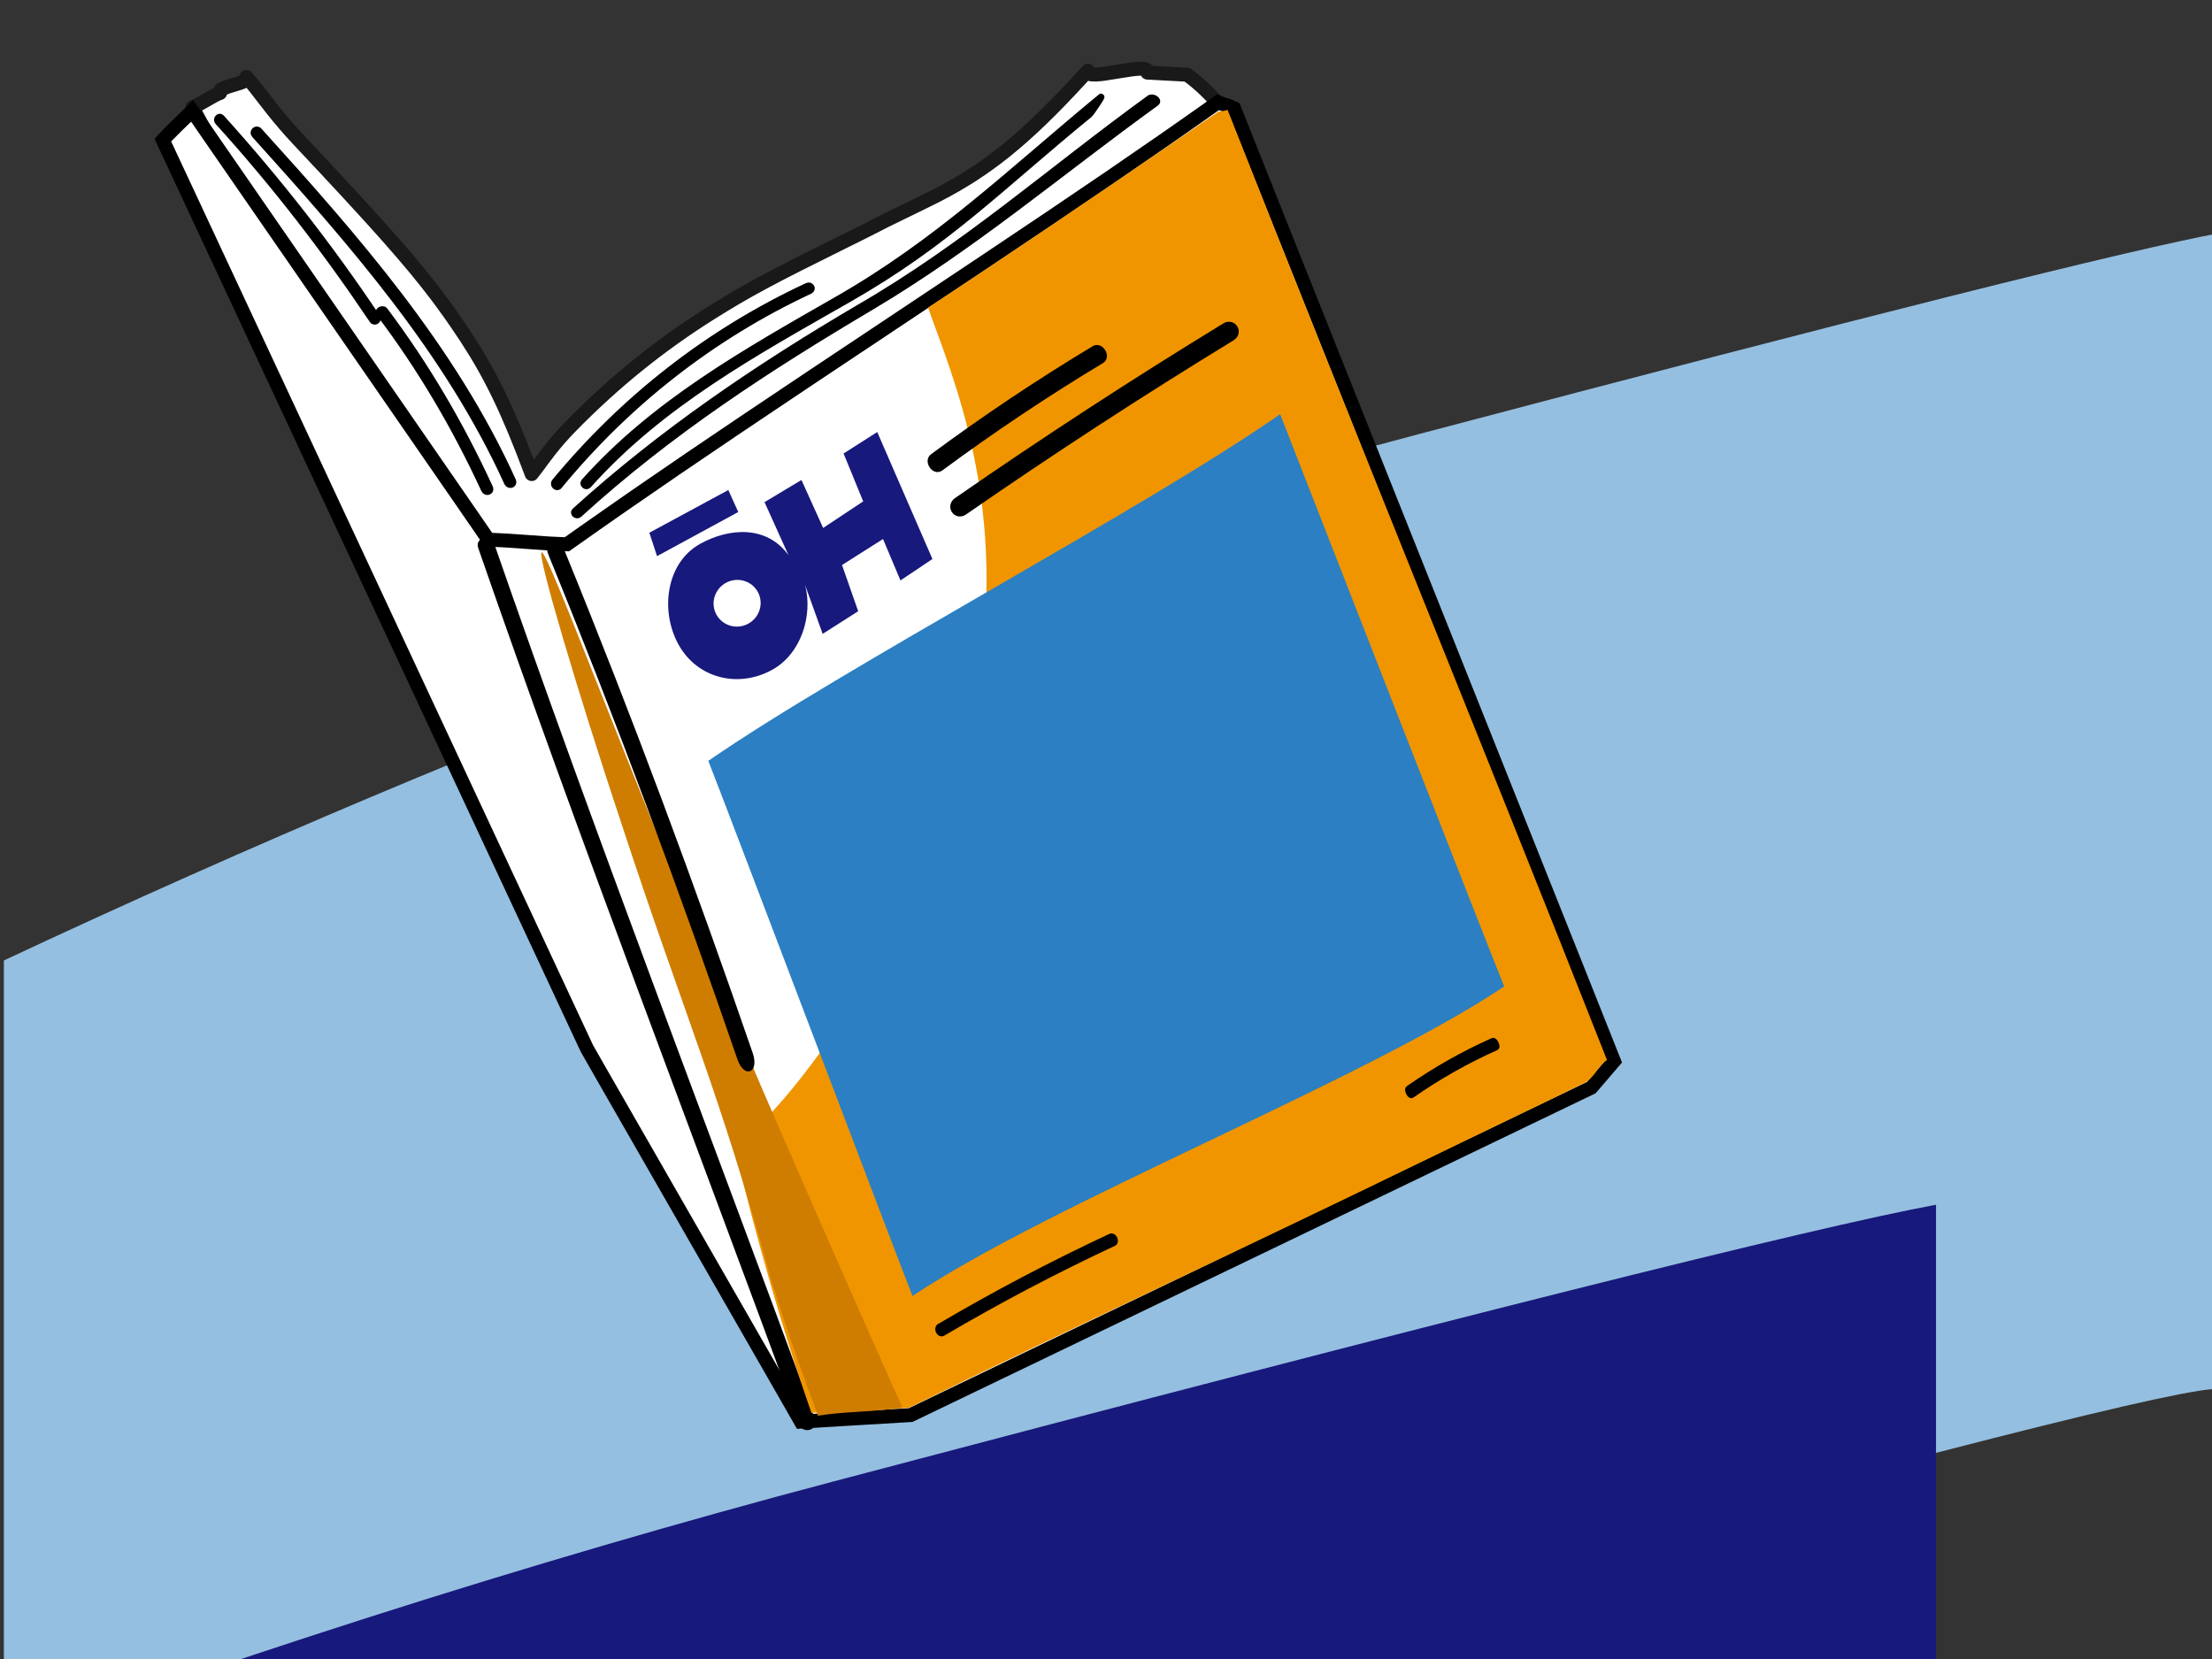
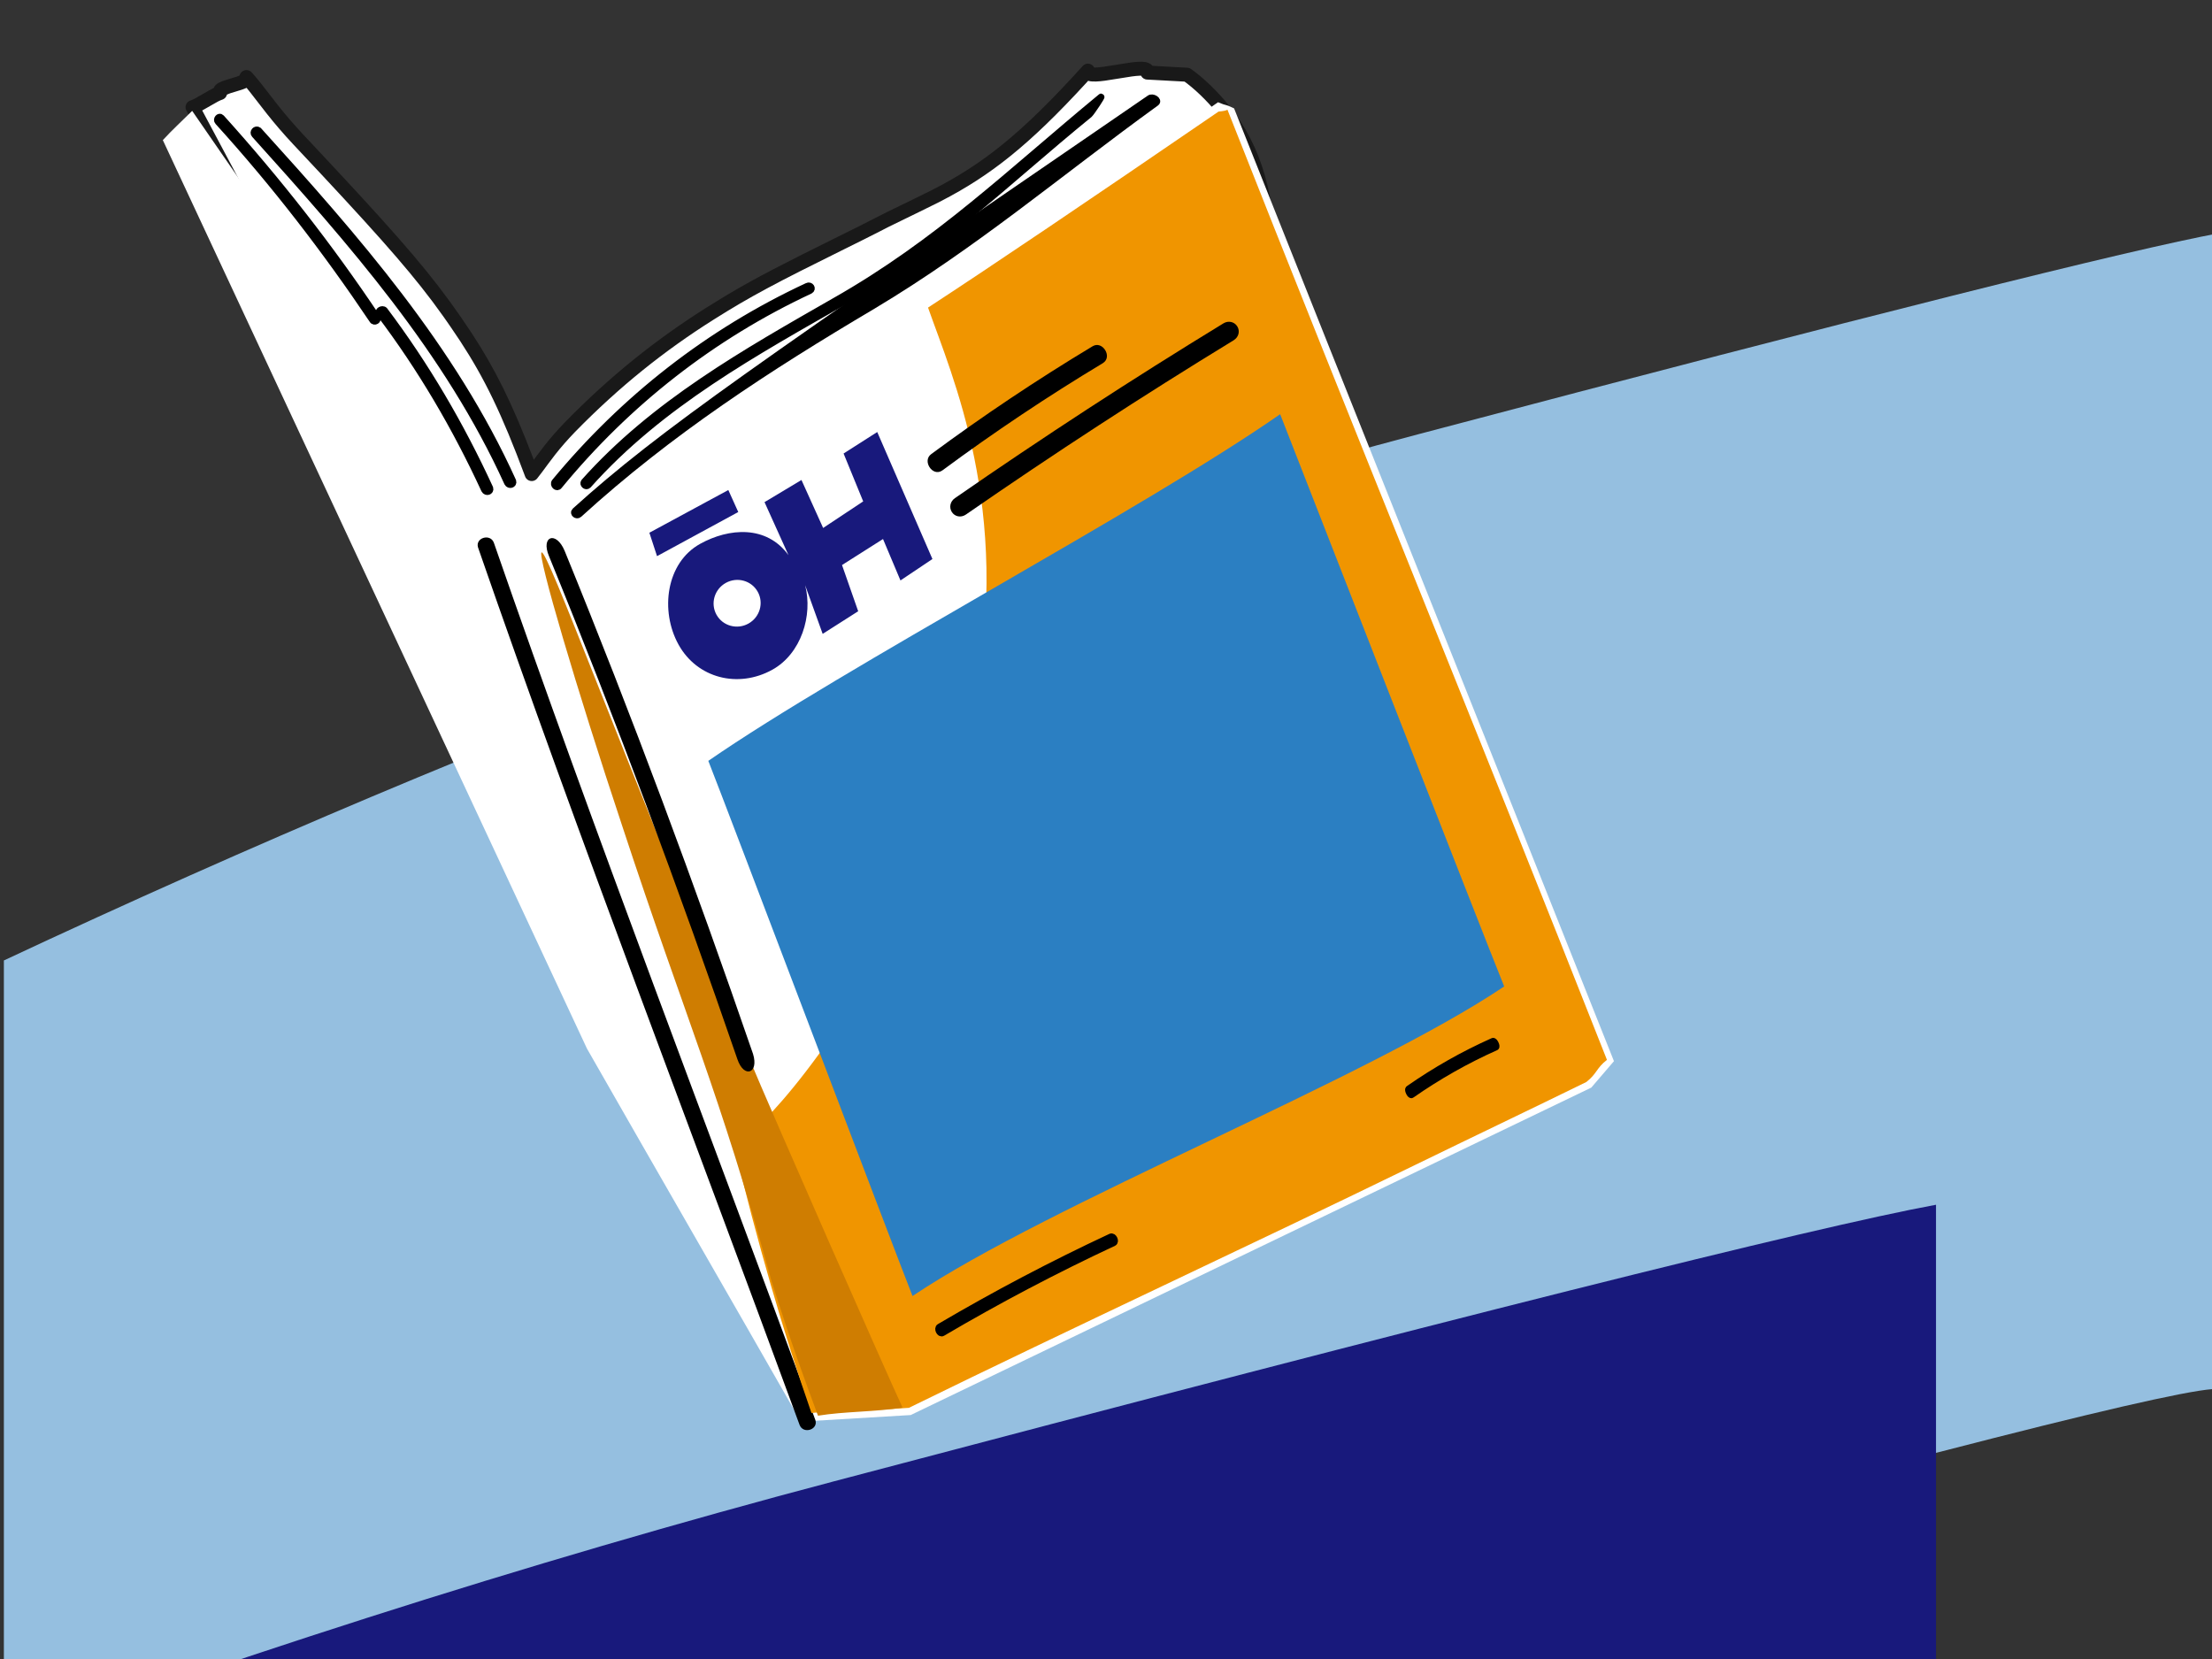
<svg xmlns="http://www.w3.org/2000/svg" width="336" height="252">
  <rect width="100%" height="100%" fill="#333333" stroke="none" />
  <g fill="none" fill-rule="evenodd" transform="translate(-169.063 -34.935)">
    <g transform="translate(0 70.332)">
      <path fill="#95BFE0" d="M169.652,110.493 L169.652,276.397 C229.892,252.632 300.083,229.708 380.223,207.626 C460.363,185.544 502.381,174.873 506.276,175.614 L506.276,0 C492.757,2.487 452.188,12.669 384.569,30.545 C316.95,48.42 245.311,75.07 169.652,110.493 Z" />
      <path fill="#18197C" d="M0,299.623 L0,361.603 C82.881,328.906 179.451,297.366 289.712,266.985 C399.972,236.603 457.781,221.922 463.14,222.941 L463.14,147.603 C444.54,151.024 388.723,165.032 295.691,189.627 C202.658,214.221 104.095,250.887 0,299.623 Z" />
    </g>
    <g transform="rotate(-17 263.784 -613.15)">
      <path fill="#FFF" fill-rule="nonzero" d="M6.926,3.044 C8.017,3.044 10.475,2.206 11.565,2.206 C11.893,1.007 15.772,2.261 16.099,1.062 C17.408,3.788 18.149,6.918 20.875,12.479 C32.869,36.795 34.244,41.255 36.425,48.561 C38.169,54.558 39.246,60.39 39.901,71.404 C41.972,69.986 43.617,68.463 47.542,66.282 C68.697,54.724 85.241,53.38 101.162,50.545 C113.047,48.364 119.098,49.172 138.616,37.505 C137.417,39.141 148.612,39.032 147.413,40.668 C149.267,41.322 150.975,41.837 152.828,42.491 C153.919,43.909 155.336,46.199 156.536,49.143 C162.86,64.736 153.482,81.856 144.432,97.558 C107.467,162.547 103.65,165.927 96.999,169.198 C94.273,170.616 66.794,184.028 47.275,171.597 C43.241,169.089 35.935,163.092 26.557,120.675 C20.124,91.778 19.361,75.64 13.254,37.694 C10.964,23.3 8.453,10.786 6.926,3.044 Z" />
      <path fill="#191919" fill-rule="nonzero" d="M15.234,0.441 C15.671,-0.179 16.689,-0.163 17.057,0.602 C17.339,1.191 17.606,1.815 17.904,2.574 C18.093,3.055 19.09,5.715 19.433,6.586 C20.146,8.394 20.894,10.106 21.827,12.009 C30.047,28.674 33.262,35.733 35.632,42.588 L35.813,43.115 C35.992,43.642 36.167,44.169 36.339,44.701 L36.511,45.234 L36.681,45.772 C36.936,46.581 37.188,47.407 37.444,48.264 C39.237,54.427 40.2,60.116 40.82,69.139 L40.838,69.417 L40.925,69.355 C41.196,69.153 41.45,68.965 41.508,68.922 L41.52,68.913 C42.069,68.507 42.515,68.185 42.989,67.856 C44.218,67.003 45.495,66.205 47.033,65.35 C55.638,60.649 63.917,57.369 72.65,54.99 C73.749,54.691 74.787,54.418 75.809,54.163 L76.488,53.996 C81.235,52.838 85.85,52.01 94.866,50.532 C97.586,50.087 99.239,49.809 100.97,49.501 C102.81,49.163 103.08,49.12 107.377,48.454 C108.778,48.237 109.732,48.083 110.689,47.914 C119.214,46.409 126.176,43.704 138.072,36.594 C138.757,36.184 139.489,36.627 139.653,37.248 L139.67,37.331 L139.762,37.36 L139.886,37.394 C140.521,37.562 141.253,37.677 143.025,37.91 C144.906,38.156 145.671,38.276 146.433,38.478 C147.012,38.631 147.44,38.807 147.761,39.072 C147.953,39.23 148.097,39.417 148.189,39.62 L148.208,39.666 L148.278,39.692 C148.751,39.863 149.286,40.06 150.086,40.357 L150.363,40.46 C151.789,40.99 152.417,41.22 153.182,41.49 C153.375,41.558 153.545,41.681 153.67,41.844 C155.025,43.605 156.413,46.027 157.52,48.744 C160.557,56.232 160.292,64.385 157.258,73.64 C154.961,80.649 151.775,86.944 145.355,98.083 C111.975,156.768 105.547,166.177 97.488,170.14 C96.082,170.872 93.854,171.886 91.207,172.91 C87.224,174.45 82.992,175.741 78.647,176.631 C66.575,179.104 55.576,178.143 46.715,172.499 C43.467,170.48 40.963,167.656 37.967,161.571 C33.92,153.35 29.8,140.259 25.521,120.905 C23.316,111.002 21.679,102.198 20.148,92.318 C19.644,89.062 19.146,85.668 18.575,81.619 C18.404,80.406 17.869,76.543 17.306,72.475 L17.18,71.569 C16.656,67.787 16.127,63.984 15.861,62.101 C14.676,53.73 13.534,46.114 12.206,37.86 C11.8,35.308 11.375,32.739 10.93,30.147 C10.499,27.626 10.117,25.443 9.731,23.299 L9.586,22.496 L9.44,21.693 C8.558,16.87 7.582,11.861 5.884,3.249 C5.755,2.593 6.257,1.982 6.926,1.982 C7.26,1.982 7.778,1.88 9.002,1.591 C9.811,1.401 10.339,1.283 10.748,1.217 L10.87,1.198 L10.902,1.156 C11.33,0.636 12.089,0.557 13.601,0.57 L13.846,0.572 C14.565,0.582 14.865,0.574 15.123,0.531 L15.186,0.519 L15.234,0.441 Z M15.637,2.633 L15.605,2.639 C15.153,2.699 14.573,2.706 13.818,2.696 C13.1,2.686 12.8,2.694 12.542,2.737 C12.517,2.741 12.495,2.745 12.476,2.749 L12.426,2.828 C12.255,3.065 11.991,3.224 11.694,3.26 L11.565,3.268 C11.232,3.268 10.714,3.369 9.49,3.658 C8.951,3.786 8.536,3.88 8.198,3.949 L8.186,3.95 L8.245,4.243 C9.776,12.018 10.694,16.747 11.529,21.313 L11.676,22.118 C12.113,24.53 12.536,26.944 13.024,29.788 C13.469,32.389 13.896,34.966 14.303,37.525 C15.633,45.791 16.776,53.42 17.963,61.803 C18.209,63.538 18.676,66.897 19.157,70.368 L19.283,71.275 C19.891,75.663 20.494,80.021 20.678,81.323 C21.248,85.363 21.744,88.747 22.247,91.992 C23.771,101.829 25.399,110.587 27.594,120.445 C31.84,139.649 35.913,152.59 39.873,160.633 C42.697,166.369 44.933,168.891 47.846,170.702 C56.179,176.009 66.64,176.923 78.221,174.551 C82.442,173.686 86.562,172.429 90.441,170.929 C93.013,169.934 95.17,168.953 96.53,168.246 C104.023,164.561 110.456,155.144 143.512,97.027 C149.864,86.006 153.003,79.805 155.24,72.979 C158.13,64.164 158.378,56.511 155.552,49.544 C154.518,47.004 153.225,44.748 151.987,43.139 L152.171,43.384 C151.562,43.168 150.968,42.95 149.9,42.554 L149.623,42.451 C148.198,41.921 147.57,41.691 146.805,41.421 C146.427,41.288 146.182,40.97 146.115,40.616 L146.111,40.595 L146.013,40.565 L145.889,40.531 C145.253,40.362 144.522,40.248 142.749,40.015 C140.869,39.768 140.103,39.649 139.342,39.447 C138.928,39.337 138.591,39.216 138.316,39.059 L138.199,38.986 L137.859,39.189 C126.74,45.731 119.794,48.408 111.536,49.919 L111.058,50.005 C110.084,50.177 109.117,50.334 107.702,50.553 C104.812,51 103.756,51.165 102.813,51.327 L102.568,51.37 C102.201,51.434 101.829,51.502 101.348,51.59 C99.6,51.902 97.938,52.181 95.209,52.628 C83.905,54.48 79.583,55.303 73.208,57.039 C64.632,59.375 56.506,62.594 48.058,67.21 C46.59,68.026 45.372,68.787 44.2,69.601 C43.746,69.916 43.316,70.226 42.782,70.621 C42.788,70.617 42.5,70.83 42.187,71.062 L41.952,71.237 C41.758,71.38 41.582,71.51 41.486,71.58 C41.127,71.842 40.812,72.066 40.5,72.28 C39.819,72.746 38.89,72.29 38.841,71.466 C38.236,61.288 37.292,55.344 35.407,48.864 C35.155,48.02 34.907,47.206 34.656,46.409 L34.488,45.88 C34.404,45.616 34.319,45.354 34.234,45.093 L34.062,44.571 C33.803,43.79 33.536,43.015 33.255,42.23 L33.066,41.705 C30.766,35.385 27.475,28.26 19.921,12.946 C18.961,10.987 18.19,9.224 17.458,7.365 C17.105,6.472 16.108,3.81 15.928,3.352 C15.835,3.114 15.745,2.89 15.657,2.679 L15.637,2.633 Z" />
      <path fill="#000" fill-rule="nonzero" stroke="#000" d="M14.724 9.779C23.993 29.624 33.153 49.797 35.988 71.606 36.097 72.151 36.86 72.151 36.86 71.606 34.025 49.579 24.865 29.297 15.488 9.343 15.161 8.906 14.506 9.343 14.724 9.779L14.724 9.779ZM9.983 6.289C15.435 17.848 19.906 29.733 23.613 41.946 23.722 42.491 24.595 42.273 24.377 41.728 20.669 29.406 16.089 17.521 10.637 5.853 10.419 5.417 9.765 5.853 9.983 6.289L9.983 6.289Z" />
      <path fill="#000" fill-rule="nonzero" stroke="#000" d="M24.922 41.292C28.52 51.106 30.919 61.247 32.337 71.606 32.446 72.151 33.209 72.151 33.209 71.606 31.791 61.138 29.392 50.997 25.794 41.074 25.576 40.638 24.704 40.856 24.922 41.292L24.922 41.292ZM43.346 74.335C56.977 65.285 72.242 59.397 88.49 57.107 89.035 56.998 88.817 56.234 88.272 56.343 71.915 58.633 56.649 64.522 42.91 73.572 42.474 73.899 42.91 74.662 43.346 74.335L43.346 74.335ZM93.727 60.047C110.629 56.231 120.859 50.471 136.888 43.928 137.324 43.71 139.763 41.695 139.327 41.913 122.753 48.783 109.211 55.795 91.656 59.72 76.281 63.209 60.797 66.59 47.166 74.877 46.839 75.095 47.166 75.749 47.603 75.531 61.778 66.917 77.807 63.646 93.727 60.047Z" />
-       <path fill="#000" fill-rule="nonzero" stroke="#000" d="M96.89,62.119 C114.554,57.757 129.879,51.077 147.108,45.189 C147.653,44.971 146.868,44.057 146.323,44.275 C128.549,50.382 113.137,57.539 94.818,61.792 C77.48,65.935 60.797,71.06 44.549,78.693 C44.113,78.911 44.549,79.566 44.986,79.348 C61.778,71.388 78.898,66.481 96.89,62.119 Z" />
+       <path fill="#000" fill-rule="nonzero" stroke="#000" d="M96.89,62.119 C114.554,57.757 129.879,51.077 147.108,45.189 C147.653,44.971 146.868,44.057 146.323,44.275 C77.48,65.935 60.797,71.06 44.549,78.693 C44.113,78.911 44.549,79.566 44.986,79.348 C61.778,71.388 78.898,66.481 96.89,62.119 Z" />
      <path fill="#FFF" fill-rule="nonzero" d="M6.712,3.563 C14.672,28.752 22.741,53.832 30.701,79.021 C34.627,80.329 37.974,81.853 41.9,83.161 C79.192,70.84 118.817,60.191 156.109,47.869 C157.418,48.959 156.863,48.271 158.171,49.47 C162.424,101.265 166.786,152.951 171.038,204.746 C169.512,205.728 168.094,206.6 166.568,207.581 C128.73,213.36 91.001,219.14 53.164,224.919 C47.712,223.61 42.369,222.302 36.916,220.993 C32.119,199.73 27.212,178.576 22.414,157.313 C15.326,107.044 8.238,56.776 1.151,6.507 C3.004,5.417 4.858,4.545 6.712,3.563 Z" />
-       <path fill="#000" fill-rule="nonzero" d="M7.34,2.029 L7.724,3.243 C8.056,4.293 8.381,5.321 8.704,6.341 L8.98,7.213 C9.301,8.229 9.621,9.24 9.944,10.259 L10.222,11.134 C12.633,18.74 15.253,26.967 19.718,40.969 C24.956,57.397 27.655,65.875 30.458,74.73 L30.734,75.602 C30.964,76.331 31.196,77.064 31.431,77.806 L31.55,78.185 L31.728,78.247 C33.006,78.686 34.195,79.133 36.304,79.953 L36.686,80.101 C39.139,81.057 40.375,81.523 41.783,82.002 L41.901,82.042 L42.047,81.995 C42.845,81.731 43.637,81.471 44.424,81.212 L45.367,80.904 C47.406,80.237 49.423,79.584 51.462,78.93 L52.405,78.627 C52.878,78.476 53.352,78.325 53.828,78.173 L54.784,77.87 C65.81,74.37 78.176,70.627 98.701,64.498 C121.292,57.751 133.989,53.899 145.896,50.079 L146.834,49.778 L147.77,49.476 L148.705,49.174 L149.64,48.871 C150.107,48.719 150.575,48.567 151.043,48.415 L151.981,48.108 C153.234,47.699 154.496,47.284 155.776,46.861 L156.336,46.676 L156.789,47.053 C157.264,47.449 157.4,47.545 157.671,47.709 L157.69,47.72 C158.007,47.912 158.278,48.127 158.889,48.687 L159.195,48.969 L159.23,49.383 C159.566,53.484 159.891,57.428 160.217,61.393 L160.321,62.646 C160.355,63.064 160.39,63.483 160.424,63.902 L160.528,65.161 C161.708,79.464 162.978,94.757 165.01,119.179 L165.192,121.358 C165.344,123.193 165.501,125.08 165.663,127.02 L165.759,128.178 C168.155,156.961 169.551,173.765 170.85,189.511 L170.954,190.768 C171.144,193.071 171.332,195.356 171.521,197.66 L171.625,198.919 C171.78,200.81 171.937,202.717 172.096,204.659 L172.149,205.295 L171.612,205.639 C170.973,206.051 170.475,206.365 169.369,207.062 C168.267,207.756 167.774,208.068 167.142,208.474 L166.951,208.597 L166.728,208.631 C165.202,208.864 163.706,209.092 162.223,209.319 L161.235,209.47 C160.085,209.646 158.94,209.821 157.792,209.996 L156.315,210.222 C144.47,212.032 131.965,213.944 110.026,217.3 C88.392,220.609 75.931,222.514 64.231,224.302 L63.244,224.453 C63.08,224.478 62.916,224.503 62.752,224.528 L61.768,224.679 C61.604,224.704 61.44,224.729 61.276,224.754 L59.801,224.979 C59.637,225.004 59.473,225.029 59.309,225.054 L58.323,225.205 C56.678,225.456 55.019,225.71 53.324,225.969 L53.118,226 L52.916,225.951 C50.643,225.406 48.839,224.97 44.79,223.988 C43.98,223.792 43.98,223.792 43.17,223.596 C40.471,222.941 38.576,222.484 36.669,222.026 L36.026,221.872 L35.881,221.227 C35.558,219.798 35.246,218.416 34.933,217.036 L34.746,216.207 C33.182,209.3 31.565,202.217 28.63,189.39 C25.812,177.074 24.209,170.053 22.694,163.359 L22.222,161.272 C21.939,160.019 21.655,158.76 21.362,157.461 C16.153,120.514 13.496,101.671 10.89,83.19 L10.571,80.927 C7.965,62.446 5.309,43.603 0.099,6.656 L0,5.952 L0.612,5.592 C1.452,5.098 2.304,4.638 3.445,4.05 C3.704,3.917 3.911,3.811 4.376,3.575 C5.067,3.222 5.47,3.016 5.843,2.821 L6.09,2.691 L6.215,2.625 L7.34,2.029 Z M6.079,5.088 L5.952,5.154 C5.774,5.245 5.573,5.348 5.34,5.466 C4.878,5.702 4.673,5.807 4.417,5.939 C3.678,6.319 3.067,6.643 2.505,6.956 L2.302,7.068 L2.518,8.599 C12.73,81.03 12.937,82.493 23.134,154.842 L23.45,157.079 C23.675,158.079 23.896,159.057 24.115,160.027 L24.303,160.856 C24.334,160.995 24.365,161.133 24.397,161.271 L24.584,162.099 C26.149,169.006 27.765,176.089 30.7,188.916 C33.4,200.719 34.985,207.659 36.44,214.074 L36.629,214.908 C36.723,215.324 36.817,215.738 36.911,216.153 L37.098,216.981 C37.317,217.948 37.537,218.919 37.76,219.907 L37.806,220.115 L37.929,220.145 C39.465,220.514 41.063,220.9 43.141,221.403 L43.671,221.532 C43.995,221.61 44.189,221.657 44.357,221.698 L44.604,221.758 C44.772,221.799 44.966,221.846 45.29,221.924 C49.338,222.905 51.141,223.342 53.411,223.886 L53.207,223.838 L53.511,223.792 C54.693,223.611 55.857,223.433 57.014,223.257 L58.003,223.106 L59.481,222.88 C59.645,222.855 59.809,222.83 59.973,222.805 L60.956,222.655 C61.119,222.63 61.283,222.604 61.447,222.579 L62.431,222.429 C62.595,222.404 62.759,222.379 62.923,222.354 L63.91,222.203 C75.61,220.415 88.071,218.51 109.705,215.201 L110.614,215.062 C131.991,211.792 144.314,209.907 155.994,208.122 L157.472,207.897 C158.619,207.721 159.764,207.546 160.915,207.371 L161.902,207.22 C163.385,206.993 164.881,206.765 166.407,206.532 L166.183,206.565 L166.281,206.503 C166.753,206.201 167.21,205.912 167.992,205.419 L168.481,205.112 C169.104,204.719 169.518,204.457 169.898,204.215 L169.928,204.195 C169.786,202.467 169.647,200.773 169.508,199.093 L169.405,197.834 C169.267,196.159 169.13,194.493 168.992,192.823 L168.889,191.57 C168.872,191.361 168.855,191.152 168.837,190.943 L168.734,189.685 C167.418,173.73 166.002,156.688 163.547,127.196 C163.385,125.256 163.228,123.37 163.075,121.534 L162.894,119.355 C160.802,94.214 159.518,78.748 158.308,64.076 L158.204,62.82 C157.842,58.43 157.485,54.089 157.113,49.557 L157.147,49.975 L157.101,49.934 C156.876,49.736 156.752,49.64 156.639,49.567 L156.59,49.537 L156.576,49.528 C156.333,49.382 156.153,49.263 155.894,49.061 L155.484,49.193 C155.325,49.246 155.166,49.298 155.007,49.351 L154.057,49.663 L153.113,49.973 C152.484,50.178 151.858,50.383 151.233,50.586 L148.892,51.346 L147.955,51.648 C147.643,51.749 147.33,51.849 147.017,51.95 L146.075,52.252 C134.288,56.027 121.618,59.87 99.308,66.533 C76.717,73.279 64.02,77.132 52.113,80.951 L51.175,81.252 C50.394,81.504 49.615,81.755 48.836,82.008 L47.902,82.311 C47.746,82.362 47.59,82.412 47.434,82.463 L46.497,82.769 C45.09,83.228 43.673,83.694 42.233,84.169 L41.898,84.28 L41.564,84.169 C39.906,83.616 38.658,83.149 35.915,82.08 C33.204,81.024 31.979,80.566 30.365,80.028 L29.852,79.857 L29.689,79.34 C29.31,78.141 28.939,76.969 28.571,75.806 L28.295,74.936 C28.158,74.501 28.02,74.066 27.883,73.632 L27.607,72.761 C25.076,64.773 22.417,56.425 17.695,41.615 C12.8,26.264 10.122,17.855 7.506,9.593 L7.23,8.724 C7.185,8.579 7.139,8.434 7.093,8.289 L6.817,7.418 C6.587,6.691 6.356,5.961 6.122,5.222 L6.079,5.088 Z" />
      <polygon points="6.075 5.196 29.339 78.456 38.219 214.088 35.028 208.308 23.397 158.291 2.316 6.237" />
      <path fill="#000" fill-rule="nonzero" d="M28.847,79.675 C30.592,126.89 33.972,174.214 36.589,221.43 C36.698,222.956 39.097,222.956 39.097,221.43 C36.48,174.214 33.1,126.999 31.355,79.675 C31.246,78.148 28.847,78.148 28.847,79.675 L28.847,79.675 Z" />
      <path fill="#F09500" fill-rule="nonzero" d="M104.868,64.818 C105.305,75.722 108.121,97.776 94.164,124.055 C79.334,151.97 55.953,169.23 46.576,174.683 C42.744,176.718 40.383,177.673 39.493,177.547 C38.549,192.977 38.332,207.198 38.841,220.211 C44.075,221.301 47.88,222.593 53.224,223.792 C80.939,219.351 109.984,215.355 137.704,210.97 C146.736,209.541 157.066,207.997 166.097,206.549 C168.06,205.786 168.115,205.005 170.078,204.242 C165.934,151.792 161.294,101.823 157.15,49.374 C156.934,49.437 156.474,49.395 155.773,49.249 C132.67,56.492 115.702,61.682 104.868,64.818 Z" />
      <path fill="#2B7FC2" fill-rule="nonzero" d="M52.82,120.904 C53.474,129.082 58.061,199.532 58.716,207.71 C82.814,200.404 134.421,196.322 158.411,189.016 C157.647,180.511 151.936,104.449 151.282,95.944 C127.292,103.686 76.809,113.271 52.82,120.904 Z" />
      <path fill="#CF7D01" fill-rule="nonzero" d="M37.866,83.22 C37.103,83.22 36.879,104.634 37.424,126.551 C38.079,157.737 39.77,169.31 38.898,199.078 C39.016,210.153 39.349,215.131 39.668,220.896 C43.702,221.442 48.281,222.93 52.316,223.475 C51.552,218.132 46.52,175.772 45.483,165.333 C40.39,114.074 38.863,83.22 37.866,83.22 Z" />
      <path fill="#000" fill-rule="nonzero" d="M42.369,165.585 C42.369,168.673 44.767,168.673 44.876,165.585 C44.876,138.237 44.222,111.11 42.696,83.982 C42.478,80.674 39.97,80.674 40.188,83.982 C41.714,111.11 42.369,138.237 42.369,165.585 Z" transform="rotate(-2 42.525 124.701)" />
-       <path fill="#000" fill-rule="nonzero" d="M99.793,89.357 C115.964,88.59 132.174,88.29 148.384,88.457 C149.132,88.457 149.132,87.456 148.384,87.456 C132.174,87.289 115.964,87.589 99.793,88.357 C99.045,88.39 99.045,89.391 99.793,89.357 Z" transform="rotate(-15 124.089 88.385)" />
      <path fill="#000" fill-rule="nonzero" d="M99.745,87.358 C115.933,86.59 132.162,86.289 148.384,86.456 C149.28,86.456 149.945,87.124 149.945,87.956 C149.945,88.789 149.28,89.457 148.374,89.457 C132.18,89.29 115.989,89.59 99.84,90.356 C98.925,90.397 98.232,89.733 98.232,88.882 C98.232,88.066 98.871,87.397 99.745,87.358 Z" transform="rotate(-15 124.089 88.385)" />
      <path fill="#000" fill-rule="nonzero" d="M98.654,84.389 C108.429,83.621 118.229,83.321 128.028,83.488 C128.48,83.488 128.48,82.487 128.028,82.487 C118.229,82.321 108.429,82.621 98.654,83.388 C98.202,83.421 98.202,84.422 98.654,84.389 Z" transform="rotate(-15 113.341 83.416)" />
      <path fill="#000" fill-rule="nonzero" d="M98.576,82.391 C108.381,81.621 118.212,81.32 128.028,81.487 C128.923,81.487 129.367,82.226 129.367,82.988 C129.367,83.75 128.923,84.488 128.011,84.488 C118.242,84.322 108.474,84.621 98.732,85.386 C97.792,85.455 97.315,84.698 97.315,83.913 C97.315,83.173 97.73,82.453 98.576,82.391 Z" transform="rotate(-15 113.341 83.416)" />
      <path fill="#000" fill-rule="nonzero" stroke="#000" d="M61.089,212.11 C70.864,211.343 80.664,211.042 90.463,211.209 C90.915,211.209 90.915,210.208 90.463,210.208 C80.664,210.042 70.864,210.342 61.089,211.109 C60.637,211.142 60.637,212.143 61.089,212.11 Z" transform="rotate(-9 75.776 211.137)" />
      <path fill="#000" fill-rule="nonzero" stroke="#000" d="M139.898,199.511 C144.786,198.744 149.686,198.444 154.586,198.611 C154.812,198.611 154.812,197.61 154.586,197.61 C149.686,197.443 144.786,197.743 139.898,198.51 C139.673,198.544 139.673,199.545 139.898,199.511 Z" transform="rotate(-9 147.242 198.539)" />
      <path fill="#18197C" d="M42.053,3.401 L40.033,24.339 L34.209,24.829 L34.941,18.042 L27.578,18.479 L26.324,25.808 L19.939,26.199 L21.195,18.438 C20.02,23.034 15.622,27.255 10.609,27.255 C4.685,27.255 4.26325641e-13,22.87 4.26325641e-13,17.012 C4.26325641e-13,11.155 4.36,5.215 10.284,5.215 C15.297,5.215 20.504,7.594 21.195,13.222 L21.916,4.414 L28.454,4.193 L27.801,12.162 L35.079,11.583 L36.001,3.776 L42.053,3.401 Z M10.828,12.294 C8.848,12.294 7.243,13.877 7.243,15.83 C7.243,17.782 8.848,19.365 10.828,19.365 C12.808,19.365 14.413,17.782 14.413,15.83 C14.413,13.877 12.808,12.294 10.828,12.294 Z M4.365,0 L17.998,0.141 L17.698,3.795 L3.657,3.676 L4.365,0 Z" transform="rotate(-12 434.441 -195.407)" />
    </g>
  </g>
</svg>